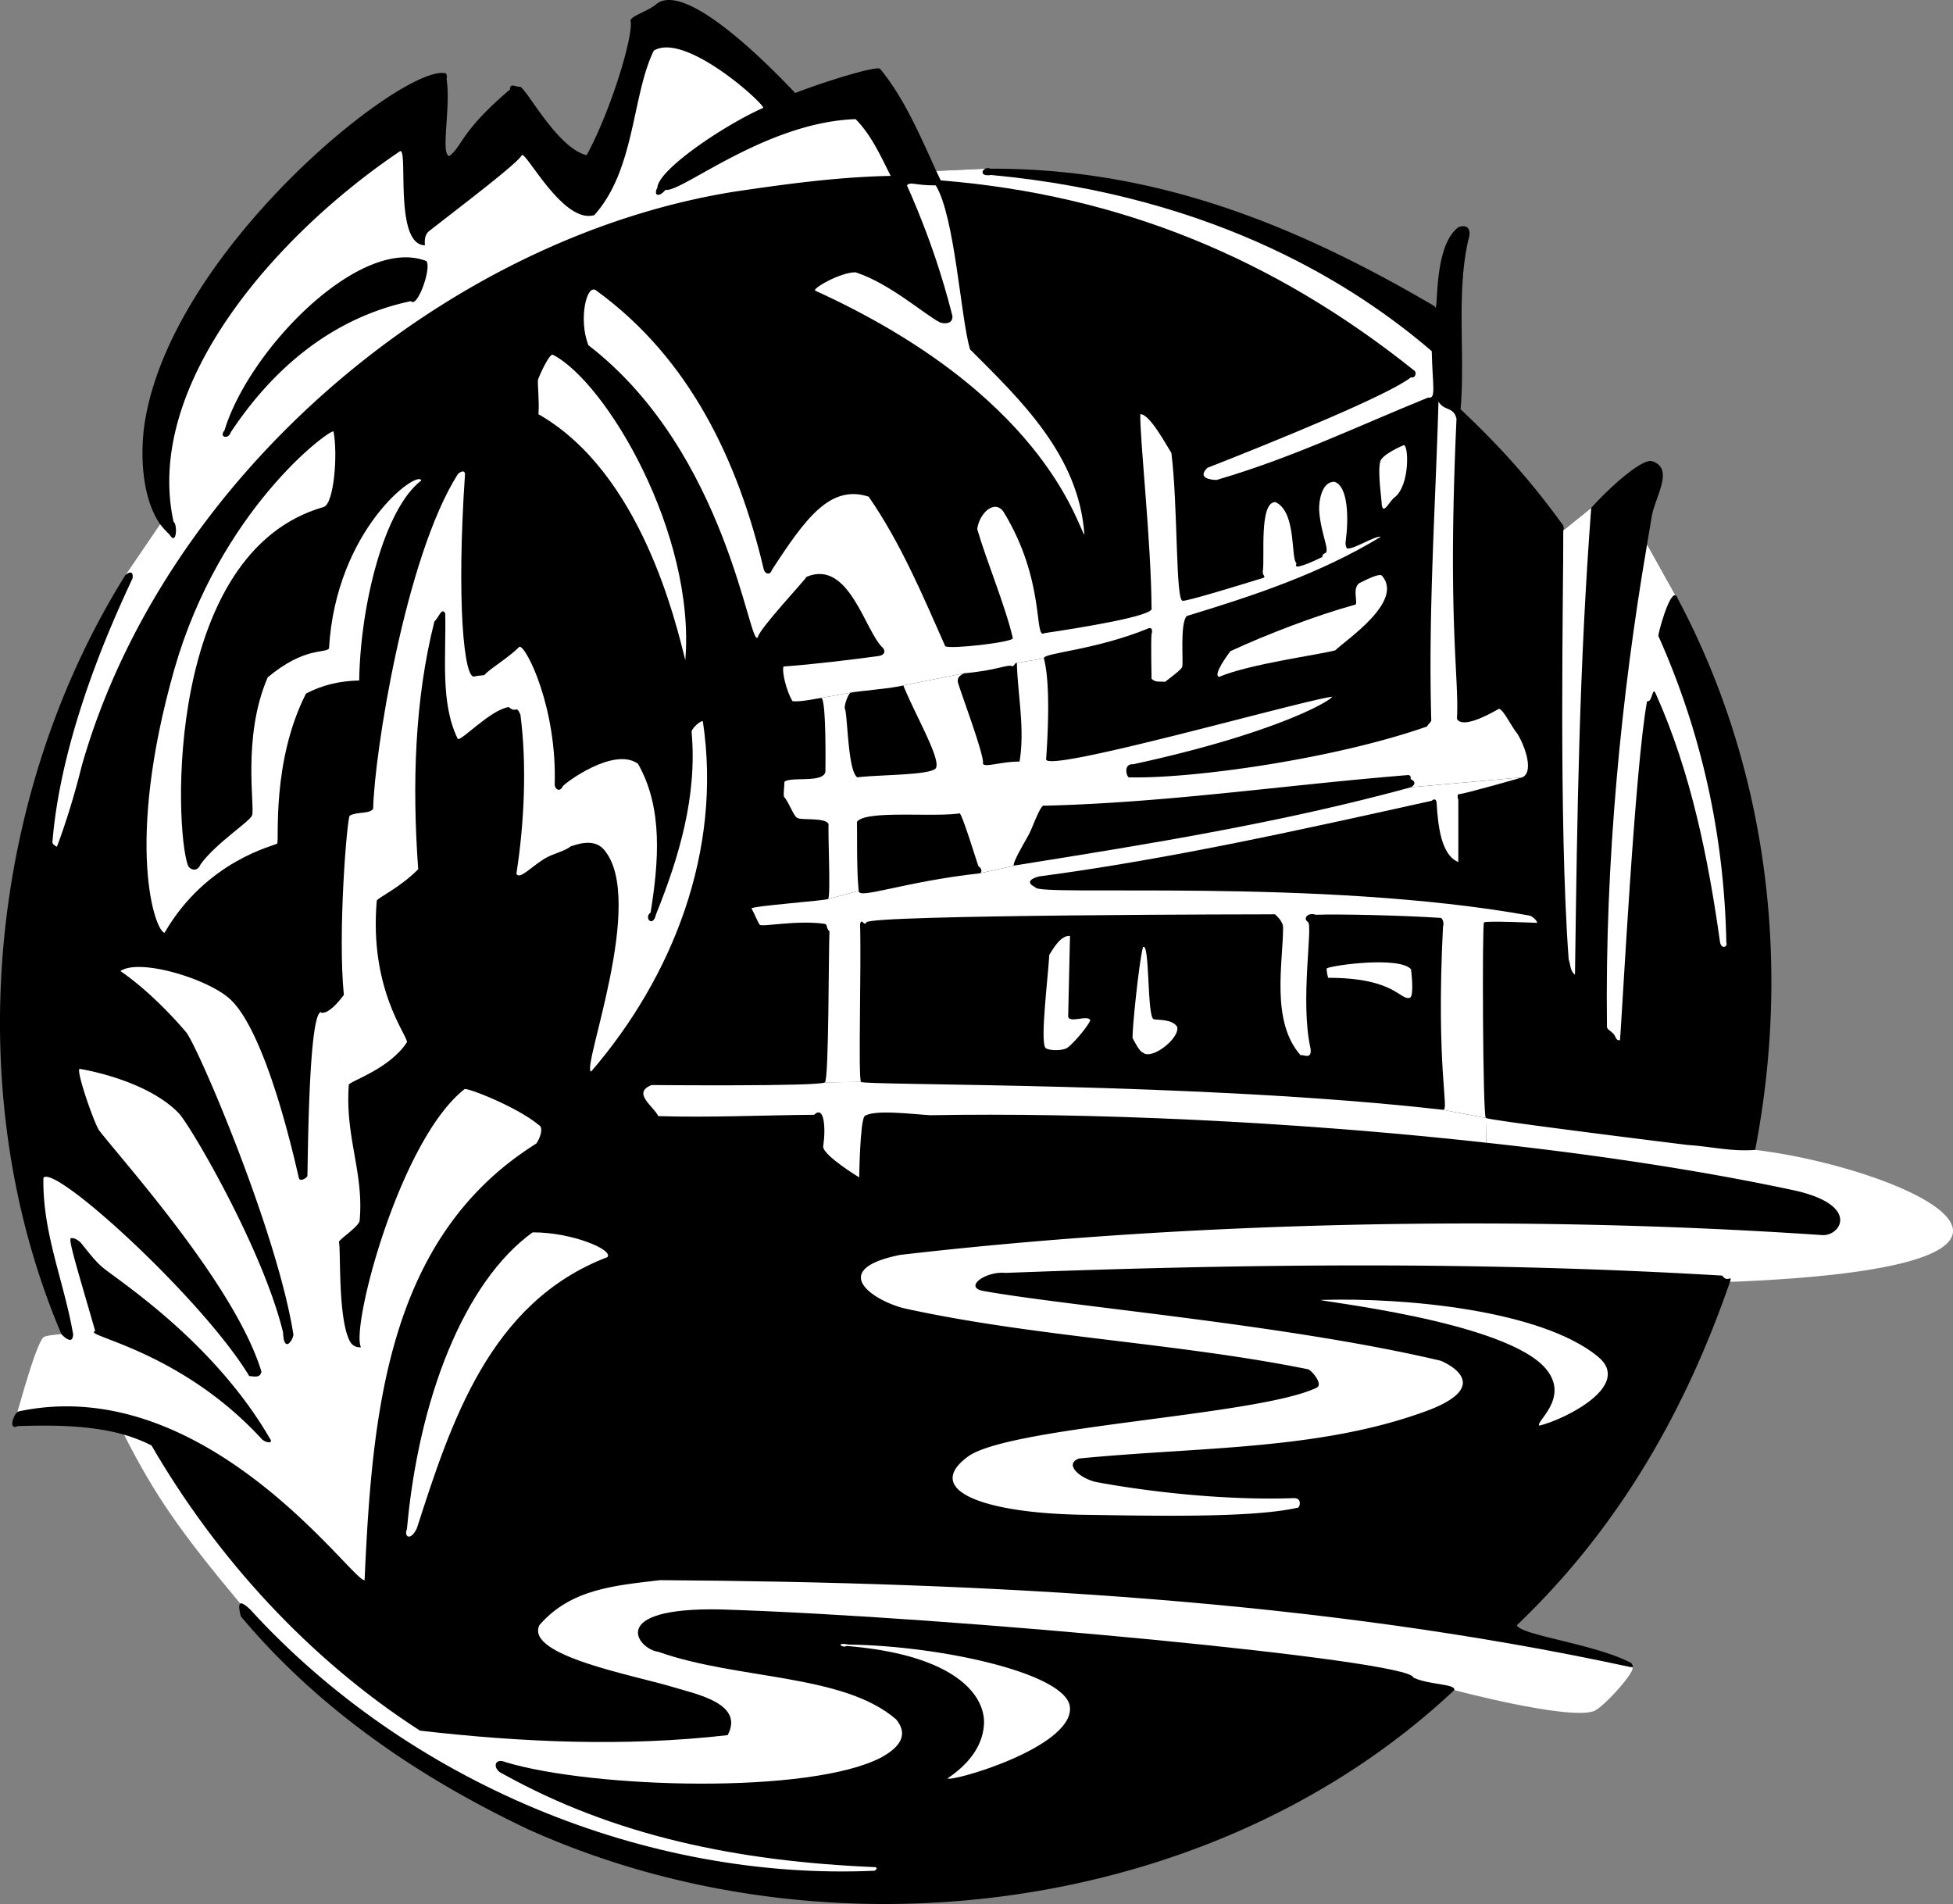
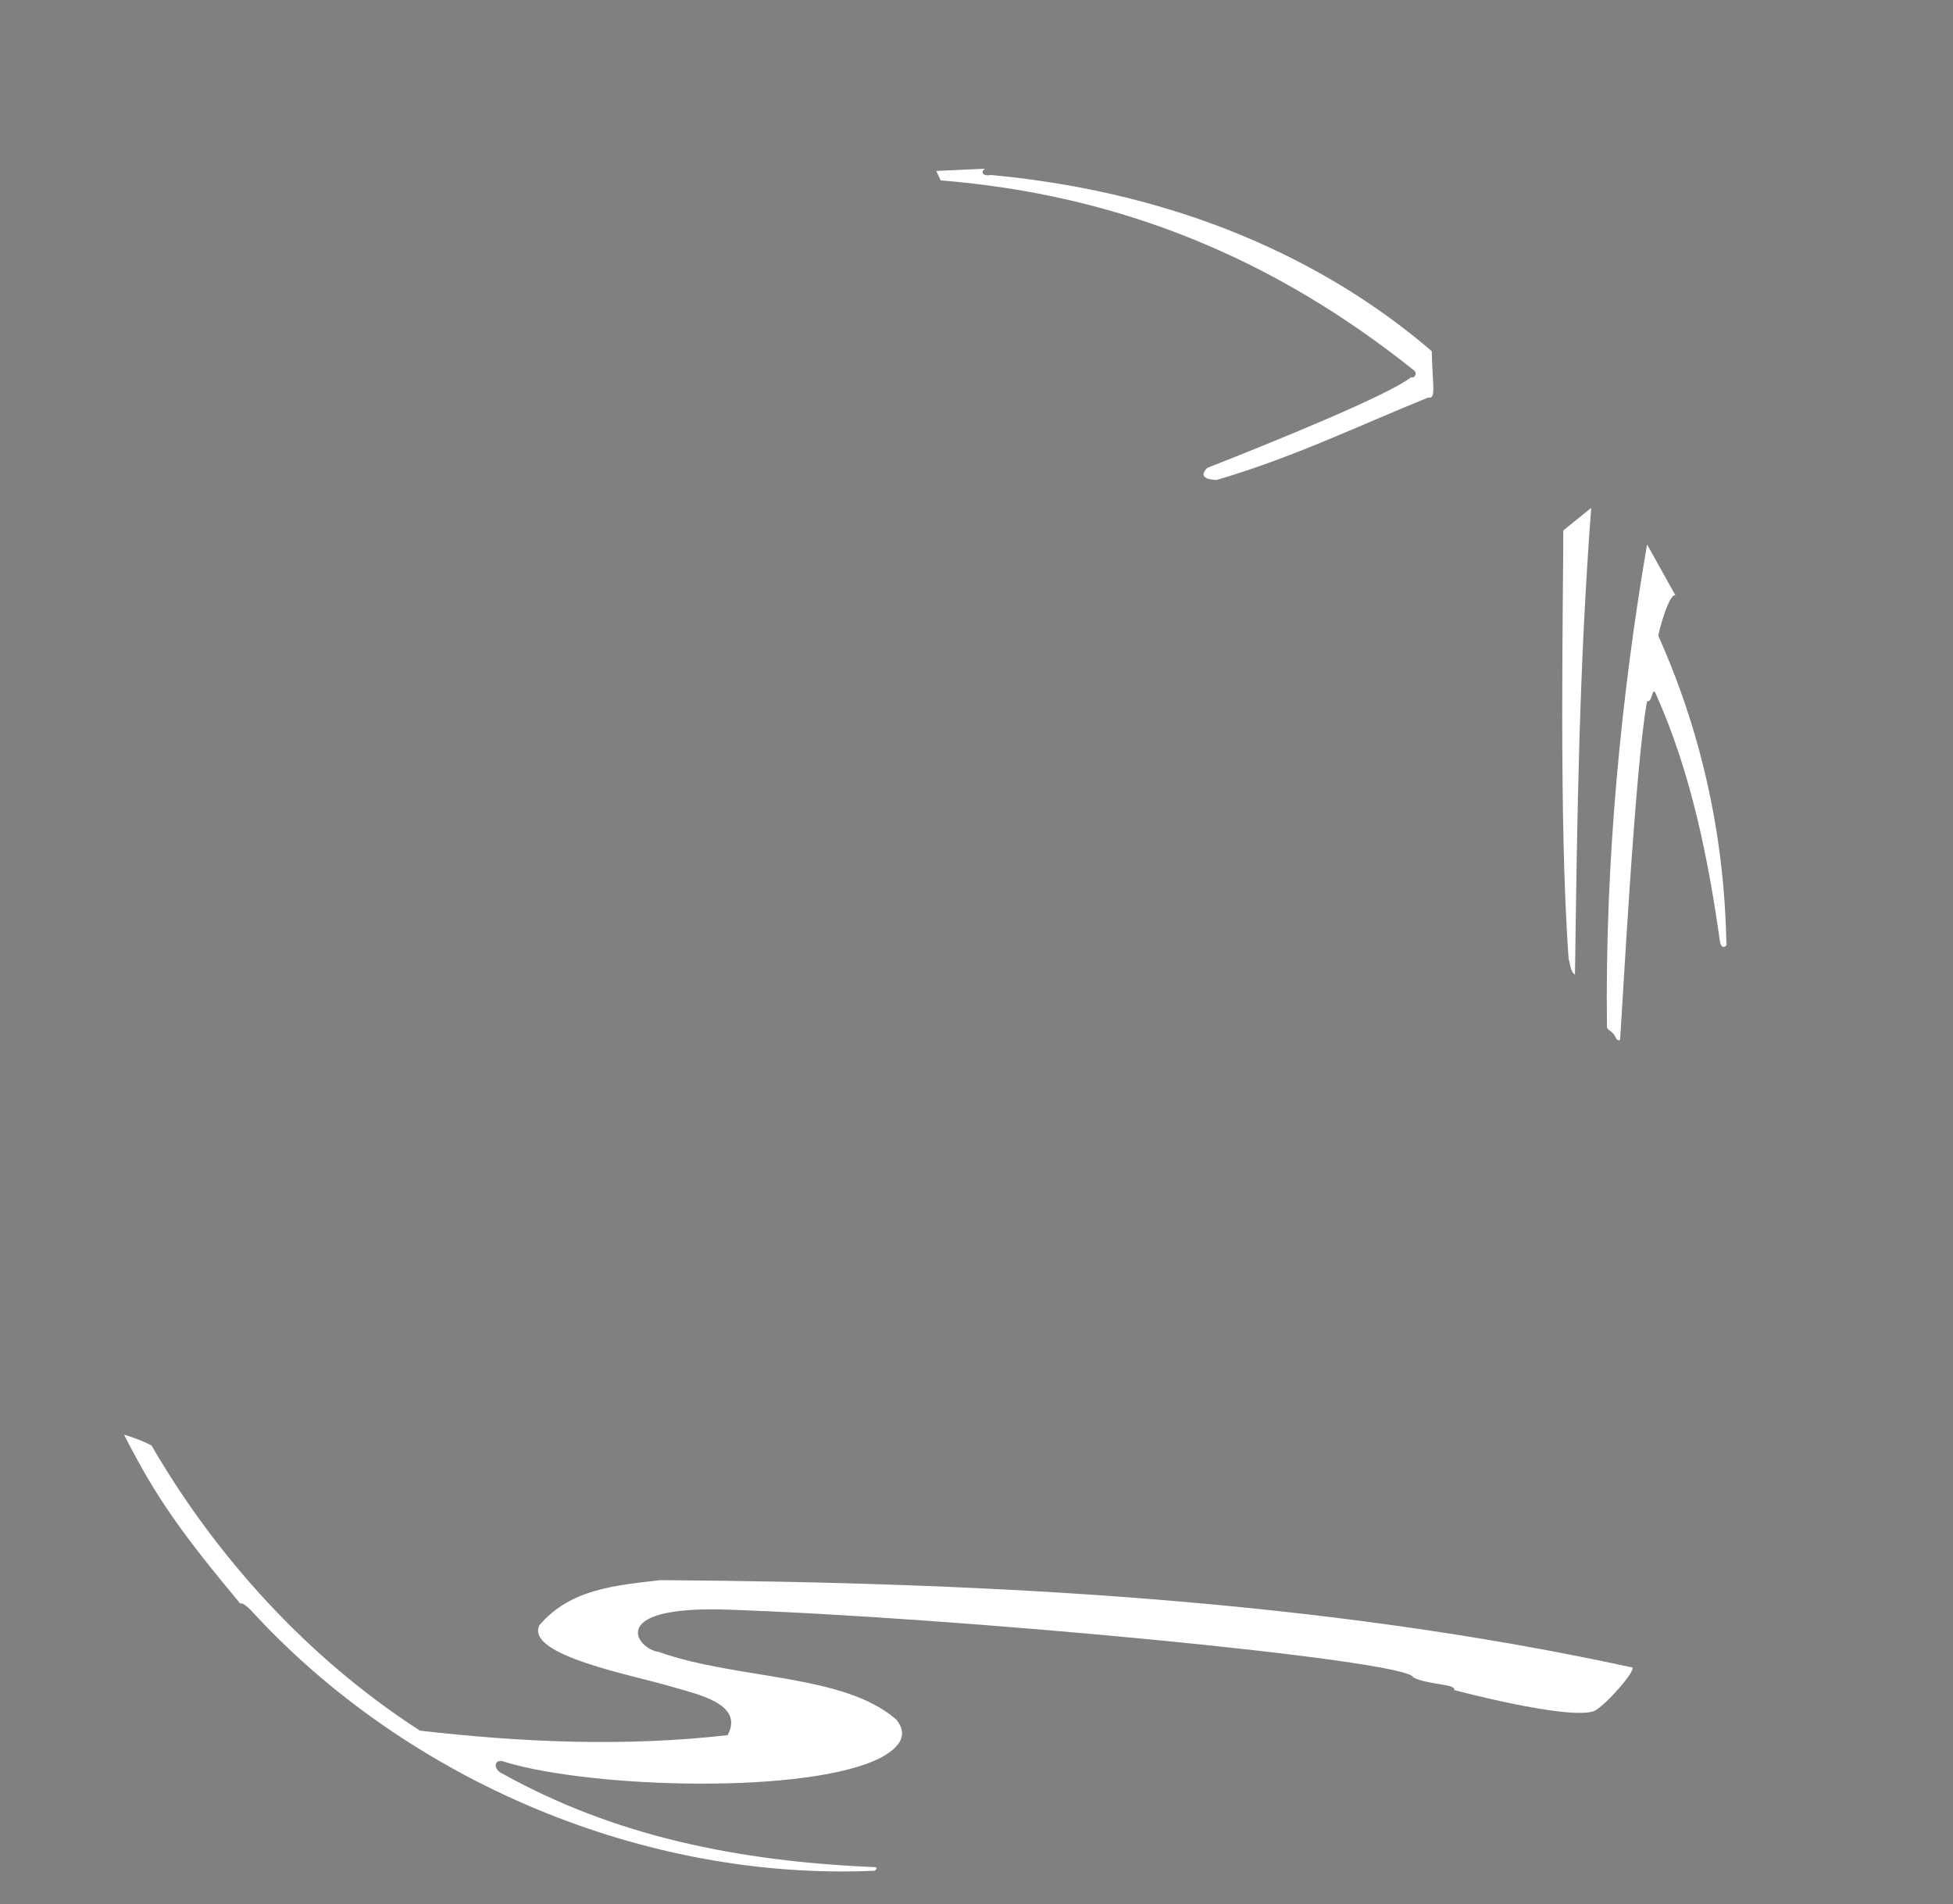
<svg xmlns="http://www.w3.org/2000/svg" width="433.55" height="422.627">
  <rect width="100%" height="100%" fill="#808080" stroke="none" />
-   <path d="M372.433 132.843c19.18 36.02 25.547 79.149 17.203 122.399 51.844 19.968-5.602 29.3-5.602 29.3-9.64 27.918-24.27 54.23-47.3 76.2.703 2.21 17.57 4.195 25.402 8.402.531.766.367.95.098.898l-39.399 5.102c-53.11 49.922-138.953 60.922-205.601 30.898-23.278-11.027-46.07-26.105-63.801-47.3-.113-.653-.613-2.368-.098-2.797l-25.8-37.5c-7.934-2.23-16.508-2.094-23.602-1.903-2.008.98-1.125-2.152-.098-3.097l9.801-17.301c-22.777-53.535-16.332-119.664 14.2-168.5l7.698-11.3c-3.878-5.65-4.457-14.708-3.5-21.9 5.602-38.66 57.2-80.05 66.801-78.202.414.136.414.89.301 1.3.996 6.188-1.398 16.696.598 17.102 3.015-2.297 2.445-5.414 13.5-14.8-.09-1.575 1.422-.442 2.199-.602 1.488.441 8.293 13.672 14.8 15.203 5.305-9.75 10.126-25.63 9.801-29.5-.62-1.23 2.875-1.988 5.399-3.801 5.793-5.559 22.574 10.469 31.101 19.5 5.989-2.34 17.5-5.969 18.801-5.402 5.297 6.34 8.883 14.77 12.5 22.703l10.899-.5a1.191 1.191 0 0 1 1.101 0c37.102-.133 68.281 12.726 98.598 30.5 1.098 2.77-.606-13.012 5.3-17.5 1.544-.653 3.169-.047 2.2 2.898-2.7 12.004-.64 25.403-1.7 37.5 9.223 8.656 16.028 16.48 22.5 25.399.415.351.485 1.132.301 1.5l6.2-5c4.035-4.512 11.09-10.844 13.402-10.399 5.246 1.54.727 7.93 0 12.5-.316 1.973-.672 3.992-1 6l6.297 11.301c.21.07.371.277.5.7" />
  <path fill="#fff" d="M347.034 117.742c.063 12.113-1.078 64.629 1.2 95.203.402 1.101.308 2.637 1.402 3.398.488-36.105.945-68.422 3.598-103.601l-6.2 5M207.835 37.945c.332.699.664 1.418 1 2.097 39.91 3.211 74.114 17.415 105.098 42.2.68.472.21 1.797-.7 1.5-4.855 3.886-29.8 14.054-45.199 20.101-1.804 1.742-.574 2.594 2 2.7 16.762-4.891 30.934-11.77 47-18.301 1.832.355.985-2.336.801-10.297-16.402-14.082-47.39-34.395-97.8-39.102-2.376.371-2.204-1.008-1.301-1.398l-10.899.5m157.801 82.898c-5.758 33.594-9.363 70.555-8.902 106.899-.09.761.738.968 1.3 1.601.665.508.665 1.856 1.602 1.5.48-5.953 3.316-60.808 6-75.199 1.238.402 1.14-3.754 2-1.5 7.777 17.363 11.617 36.586 14.2 55 .347 1.715 1.765.957 1.398.098-.465-24.145-5.668-47.035-15.098-68.098-.027-.617 2.375-9.555 3.797-9l-6.297-11.3m-11.902 258.999c2.273-.777 10.02-9.566 8.5-9.8-.32.046-.7-.098-.7-.098-68.539-14.79-141.253-18.7-215-19.203-9.828 1.183-19.804 1.863-26.8 10-3.188 6.797 21.375 11.168 29.902 13.8 4.895 1.5 15.668 3.579 11.898 10.602-22.785 2.617-45.804 1.594-68.3-1-24.68-15.89-45.203-38.457-59.598-63.3-1.887-.977-3.934-1.755-6.102-2.4 6.844 13.466 12.372 21.403 25.801 37.5.254-.187.899.063 2.2 1.298 34.93 38.265 87.707 60.285 138.601 58 0 0 .914-.48.2-.797-30.524-1.266-57.872-6.899-82.7-20.703-2.414-1.02-1.992-3.715.598-2.598 19.383 5.828 67.718 7.246 83.5-1.102 2.972-1.687 6.472-4.41 3.199-8.398-11.75-10.188-35.121-8.738-52.797-15-4.598-.57-11.684-9.93 13.898-9.402 51.063 1.601 153.165 11.242 153.7 15.101 3.289 1.668 9.527 1.383 9.101 2.801 0 0 24.985 6.652 30.899 4.7" />
-   <path fill="#fff" d="M134.835 279.042c-26.152 9.977-34.742 36.766-42.3 60.2-1.458 3.015-2.922 1.742-2.2.203 2.586-28.938 12.649-54.88 27.899-65.903 8.847-.035 18.062 3.938 16.601 5.5m-63-166.5c-35.238 10.051-33.164 71.325-30.101 79.602.34.797 2 1.633 2.8-.3 3.45-4.743 10.7-9.31 11.399-10.802.77-1.511-2.277-17.386 3.5-30.699 8.254-6.863 12.793-5.258 13.601-6.398 1.551-26.547 19.696-39.778 20.5-37.301-8.27 6.313-13.523 27.61-13.8 44.398-4.371.11-8.133.997-11.801 2.903-7.711 15.144-5.914 32.812-6.399 33.297-.46.46-15.675 3.675-25 19.8-2.015-.152-9.007-19.242 2.2-58.597 10.062-35.004 33.914-52.832 35.3-52.703 1.008 5.23.079 16.175-2.199 16.8m80.301 34c-2.09-8.261-9.746-41.57-32.602-54.597.223-3.086-.25-6.676-.101-7.703.23-.676 2.5-5.868 3.3-5.5 11.86 6.097 31.704 39.695 29.403 67.8m55.598-105.398c4.254 6.984 5.52 29.324 7.601 36.398 11.184 11.184 24.227 23.543 25.399 41.2-1.813-2.715-9.325-31.207-59.7-54.2-1.082-.324 5.57-4.168 8.899-4.097 7.555 2.426 15.394 9.441 18.703 11.097.73.329 2.926.543 2.797-1.398-.863-3.305-3.555-14.36-10.098-29 .778-.906 1.723.04 6.399 0m101.8 69.301c-1.187.922-2.503 4.023-2.8 1.5.015-.809-.989-7.531-.301-9.602.598-1.625 5.101-3.5 5.101-3.5 1.168-.605 1.594 8.89-2 11.602m-2.699 17.398c4.805 5.688-7.953 14.121-10.402 16.5-3.293.953-18.984 3.004-25.797 5.899-1.523-.407 2.164-5.227 2.5-5.7 7.957-3.695 18.969-7.918 27.598-10.3.984.07-.72-3.543 1-4.797 2.18-1.086 4.66-2.29 5.101-1.602m6.399 87.301s.746 5.695-.2 6.3c-2.175.825-3.167-4.421-18.199-4.402-.136-.515-.418-1.718-.3-2.097 1.156-.688 16.113-2.742 18.699.199m-57.098 11.098c.93.207 4.117-.078 5.2 1.703.55 2.617-5.759 7.433-7.602 5.699-.852-.32-1.63-2.02-2.301-3.2-.18-1.3 1.387-16.835 2.3-20.202 1.56-1.371.852 15.71 2.403 16m-19-1c-.34 2.34 4.55-.282 4.898 1.3-1.058 2.032-4.18 5.489-5.199 6.102-1.457.75-4.433.477-4.8-.102-1.122-1.84.648-15.804.898-20.597.531-.735 2.375-4.418 4.601-4.203l-.398 17.5m117.5 75.8c7.984 6.395-7.039 13.954-12.902 15.403-1.035-.766 6.617-5.938 1.699-12.301-8.477-11.023-52.899-15.523-50.098-15.602 18.633-.574 48.684 2.262 61.301 12.5m-117.102 78.102c.325 8.828-26.394 16.484-27.199 15.598 4.035-2.688 7.75-6.63 8.098-11.899.422-6.316-6.02-15.496-30.5-17.5-.89.586-2.734-.902.5-.3 20.367.25 48.898 6.464 49.101 14.101" />
-   <path fill="#fff" d="M21.136 295.445c-3.84-13.36-6.035-20.305-5.402-20.602.43-.129 1.293.149 2.101.899.903 1.011 3.176 4.187 5.098 5.703 3.836 3.12 24.625 16.539 37 37.898.879 1.227-1.176.871-1.899 0-18.27-19.82-40.027-22.87-36.898-23.898l-4.902.699c-.047 2.504-2.032.613-2.598 0 0 0-3.488.227-4 .7-1.766 1.804-5.309 15.222-5.8 16.6.277-.105.34-.218.5-.202 41.663-8.688 74.03 38.039 76.597 37.5 1.684-37.145 4.957-76.137 38.101-96.899.88-1.18 1.668-3.578.602-4.101-4.793-4.016-15.66-8.266-16.5-8-14.469 11.355-25.336 53.03-23 57.3a2.436 2.436 0 0 1-2.5-1.398c-2.695-5.172-1.937-20.73-2.402-21.902-.27-.438 4.457-3.461 4.601-4.797.989-10.664-3.265-18.508-2.402-30.102l-6.2-16.199c-2.835.527-2.882 35.445-3 36.398-.261.563-1.679 1.317-1.898.403-4.41-19.403-9.894-34.805-15.3-39.703-4.868-4.477-20.07-9.11-24.301-6.2 6.207 4.278 11.847 10.32 14.601 13.602 2.633 3.258 20.211 44.27 23.801 67.098-.14 1.367-2.125 4.199-2.3-.5-4.505-18.575-20.688-46.153-23.2-48.7-5.969-6.136-17.023-8.968-22-9.8-.695.832 3.418 12.453 4.398 13.703 5.555 7.152 30.204 34.472 36 53.5-.27 1.574-1.78 1.004-2.699 1-10.246-16.988-43.285-47.242-45.699-44-.223 12.262 4.508 22.722 6.598 34.699l4.902-.7M94.335 54.445c-6.898-.078-3.683-21.34-5.5-20.903-27.195 18.29-57.011 51.727-50.3 82.301.878.438.71 5.524-.899 2.801-.766-.7-1.45-1.48-2.102-2.3l-7.699 11.3s1.864-1.648 1.598.7c-3.137 6.82-15.75 33.183-17.797 58.6.016.571 1 1 1 1 2.055-5.437 3.984-11.788 5.5-17.902 18.102-63.738 80.242-117.152 144.898-127.5 11.32-1.671 22.778-3.257 34.7-3.5-2-3.859-4.172-8.964-7.801-12.597-20.012.687-38.707 16.39-42.2 15.699-1.515 1.805-2.722 1.234-1.8-.5.191-4.004 14.93-13.926 23.5-17.7.11-1.027-17.356-16.921-24.297-12.702-4.871 9.953-4.117 26.418-13.203 36.5-6.883 2.09-15.2-14.262-16.098-13.297-.992 1.87-13.277 11.133-20.5 16.797-1.093.761-1.093 2.273-1 3.203l.301 3.5c1.262 1.383-2 10.597-3.402 8.898-17.594 3.684-30.774 15.164-40 29.102-.555 1.703-2.68 1.086-1.399-.403 5.477-18.074 30.184-43.304 44.801-37.597l-.3-3.5m235.499 193.699c.656.559 44.801 6 44.801 6 5.54.371 9.621 1.504 15 1.098 31.953 3.808 83.031 25.78-5.602 29.3.606-1.82-.546.364-1.699-1.398-53.375-3.172-104.785-2.66-159.101-.602-4.442-.433-9.356 3.157-5 4 19.43 3.485 67.652 7.473 101.601 15.5 0 0 12.547 5.016-2.5 10.903-24.023 9.043-51.011 8.156-77.8 10.797-3.45 1.27.238 4.386 3.699 5.203 13.222 2.457 29.84 4.082 43.8 3.597 2.16-.16 1.5 2.016 1.102 2.102-9.809 2.273-30.973 1.844-47 1.598-22.723-.266-36.363-5.446-26.3-12.899 9.25-6.836 65.003-9.105 77.597-15.398 1.203-.887-1.254-3.723-2-4-29.098-5.883-60.172-7.133-89.098-13.403-6.922-1.44-18.261-8.62-1.5-12 64.559-7.468 137.703-8.945 204.598-4.398 4.16.36 8.84-6.73-6.5-10-20.75-4.422-44.133-7.918-68-10.5l-.098-5.5m-16.601-73.402c1.761-1.118-.098-1.797-.098-1.797s.25-.926-.602-.903c-28.507 2.329-53.144 6.098-80.699 6.801-.77-.531-2.504 4.563-3.3 6.102-.72 1.484-5.063 8.476-2.899 7.097l-8.102 1.801c.622-.21.266-1.344-.3-1.5-.637-1.758-3.614-11.539-4.2-11.8-6.007.902-21.015-.786-22.8 1.902.082 4.023-.086 10.855.402 15.297l-6.8 1.8c.577-.578-.009-12.878.097-16.597-.578-1.57-6.246-.817-6.898-1.403-.766-.168-1.805-3.289-3-4.699-.13-.855.058-1.8.101-3.3 1.375-1.243 8.77.367 9.098-2.301 0 0 .281-17.555-1.098-16.297l6.7-1.203c-.555.316-1.442 2.754-1.301 3.5.64 1.097.64 13.996 2.8 15.3 4.715-.593 16.125-.453 17.399-2 1.277-1.925-4.535-11.777-7.2-18.398l13.5-2.7c-1.132.598-1.484 1.009-1.398 1.9.063.827 5.379 14.792 5.598 17.8-.434 1.598 3.535-.102 8.101-.102 1.207-7.289-.383-14.546-.601-21.898l6-1c1.422 5.18.949 16.047.5 22.398.054 3.137 56.316-12.945 63.5-13.898-.586 1.121-13.25 8.3-44.2 15-2.406-.18-1.343 3.363-.699 2.898 13.461.325 44.926-3.925 66-11.3.035-.356.91-.961.899-1.399-.688-23.91.937-47.394 1.601-70.699 1.367 2.191 3.313 1.04 4 3.8-2.058 45.337.637 57.337.098 66.598 1.316 2.555 8.617-1.843 9.3-2.199.946.004 2.86 4.043 4.102 5.5 1.88 3.078 3.633 8.582 1.098 9.7l-24.7 2.199" />
-   <path fill="#fff" d="M183.136 240.242c.883-.942.785-28.965 1-33.5-.875-.852-.309-1.61-1.203-1.7-6.285-.851-13.848.805-14.297.2-.402-.528-.969-2.04-1.8-3.598.077-.555 16.648-1.75 17-2.102l6.8-1.8c-.113 1.984 9.73-1.98 26.898-3.899l8.102-1.8c29.586-4.715 58.984-9.461 87.598-17.301l24.699-2.2c-1.133.325-12.191 3.516-14.297 3.801 0 0-.16.684.098 1.102.023.62 0 13.898 0 13.898-3.828-1.558-4.489-8.078-4.801-12.8.027-1.044-.445-1.422-1.098-.801-28.355 6.277-57.86 12.91-87.199 16.8-.598.157-3.621 1.004-.8 2.403.148 2.137 63.046-2.153 109.8 6.297.684.246 1.629 1.187 1.598 1.601 0 0-11.38-.508-11.801-.101-.43.445-.27 42.882.402 43.402l-9.5-1.8c1.508.234-1.61-8.696 0-40.7.235-.457.047-1.73-.5-1.902-8.195-.54-21.863-.88-27.8-.7-1.516-.597-2.934.727-1.7 1.602 1.223.45-1.8 17.555.598 28.098.34 2.683-1.738 1.172-2.2 1.5-6.702-7.528-3.886-20.645-3.898-28.399.012-1.414-1.8-2.898-1.8-2.898s-90.418.07-90.7 1.797c-.547 1.011-1.043-1.184-1.402.402.289 9.762-.45 34.09.203 35l-8 .098" />
-   <path fill="#fff" d="M191.136 240.144c.527.863 75.094.008 129.2 6.2l9.5 1.8.097 5.5c-43.793-4.844-89.238-6.715-123.398-6.102-3.81-.21-12.5-1.343-14.602.2-1.016 1.105-1.2 13.601-1.2 13.601s-7.85-4.75-8-6.8c.626-4.204.243-9.29-2-7.098-11.702.097-23.081.644-34.597.297-1.035-2.184-5.914-5.133-1.5-6.899 0 0 37.676.348 38.5-.601l8-.098m40.598-94c-.278-1.246 11.156-1.723 23.3-6.7.614-.218.895.442.602 1.298-.176 1.316 0 9.902 0 9.902.82.902 1.902.566 3 .7 1.36-1.063 3.574-2.673 3.797-3.302.324-.859-.547-9.57 1-11.3 15.16-4.621 29.637-9.422 43.101-17.598-1.375-.238-5.875 2.762-7.398 2.598-.254.027-.535-.825-.402-1.598.644-4.754.644-12.195-2.5-13.2-2.867-.081-3.45 4.407-3.399 6.098.23 5.036 2.43 9.157 1.399 9.7-.512.226-.668.379-.7.902-.285.102-3.16 1.598-4.898 2-1.102.36-1.039-.203-.8-.602-1.364-.914.073-11.398-4.7-13.597-3.687-.082-2.328 12.52-2.8 15.297-.165.91.683 1.191.198 1.5-5.792 1.789-17.437 5.351-18 5.101-1.59.121-1.027-21.238-2.5-32.8-1.078-1.669-4.859-8.754-6.898-8.598-.133 5.324 2.398 28.172 2.5 43 1.05 1.726-16.164 4.46-23.8 5.597-2.364 1.551.359-11.617-9.102-27-2.051-2.761-5.36.454-5.801 3.903 2.144 7.324 6.3 17.18 7.902 24.199.262.887-13.863 2.512-15 1.8-4.976-11.23-9.851-22.855-17-33.202-8.535-2.766-14.015 4.793-21.5 16.3-.383 1.25-1.586.825-1.8-.199-5.645-23.894-16.317-46.687-37.102-61.8-2.234-1.958-4.078 6.55-1.797 12.101 31.031 23.934 35.711 67.777 37.598 64.8.191-1.745 10.68-12.898 10.8-13.402 9.52-4.03 13.016 12.317 17 15.801.739 1.055-.062 1.703-1.199 1.801-4.738.652-13.937 1.805-20.902 2.3-.406 1.11.648 5.532 2 7.7 1.848.215 5.531-.637 6.203-.7l6.7-1.202c1.89-.364 9.386-.961 11.698-1.598l13.5-2.7c7.098-.605 9.485-1.995 10.602-1.6.535.218.586-.813 1.098-.7l6-1M71.136 224.742c1.766.613 4.465-2.938 5.2-3.899-1.387-13.664.683-39.078 1.3-39.8 1.941-.985 4.211-.274 5.2-1.5.241-12.024 7.058-55.758 18.8-74.301.516-.508 1.438-1.004 1.598-.098-1.934 28.344-.227 45.879 2.101 45 1.219-.27 1.805-.184 2.2-.3.96-1.255 5.124-3.65 7.8-6.302 1.54-.07 8.352 13.657 7.801 30.7.102.918 1.098 1.699 1.797.3.437-.73 11.398-8.882 16.703-5 5.602 9.864 4.578 21.82 2.797 33-1.598 1.16.531 3.5 1.203.403 5.148-12.746 9.16-26.313 7.898-40.403-.117-.875 2.293-2.859 2.5-2.398 4.32 28.82-6.753 56.75-24.8 77.7-2.34-.372 12.43-38.235 2.8-49.302-2.406-2.738-6.578-.843-7.3-.699-1.364 1.086-3.98 1.688-5.399 2.5-3.23 1.785-5.953 5.078-6.699 3.602 1.781-11.375 2.332-24.25.898-35.301-1.027-2.367-.816-.168-2.601-1.7-4.035.61-10.336 7.407-11.297 7.098-3.957-8.023-2.562-18.375-2.8-27.898-.802-1.45-1.438.965-2.403 1.8-4.363 17.266-4.969 36.009-3.598 55-4.172 4.204-9.093 6.38-9.199 7-1.71 19.75 6.922 29.954 6.7 31.4-3.946 6.034-12.653 8.589-13 9.5l-6.2-16.102" />
</svg>